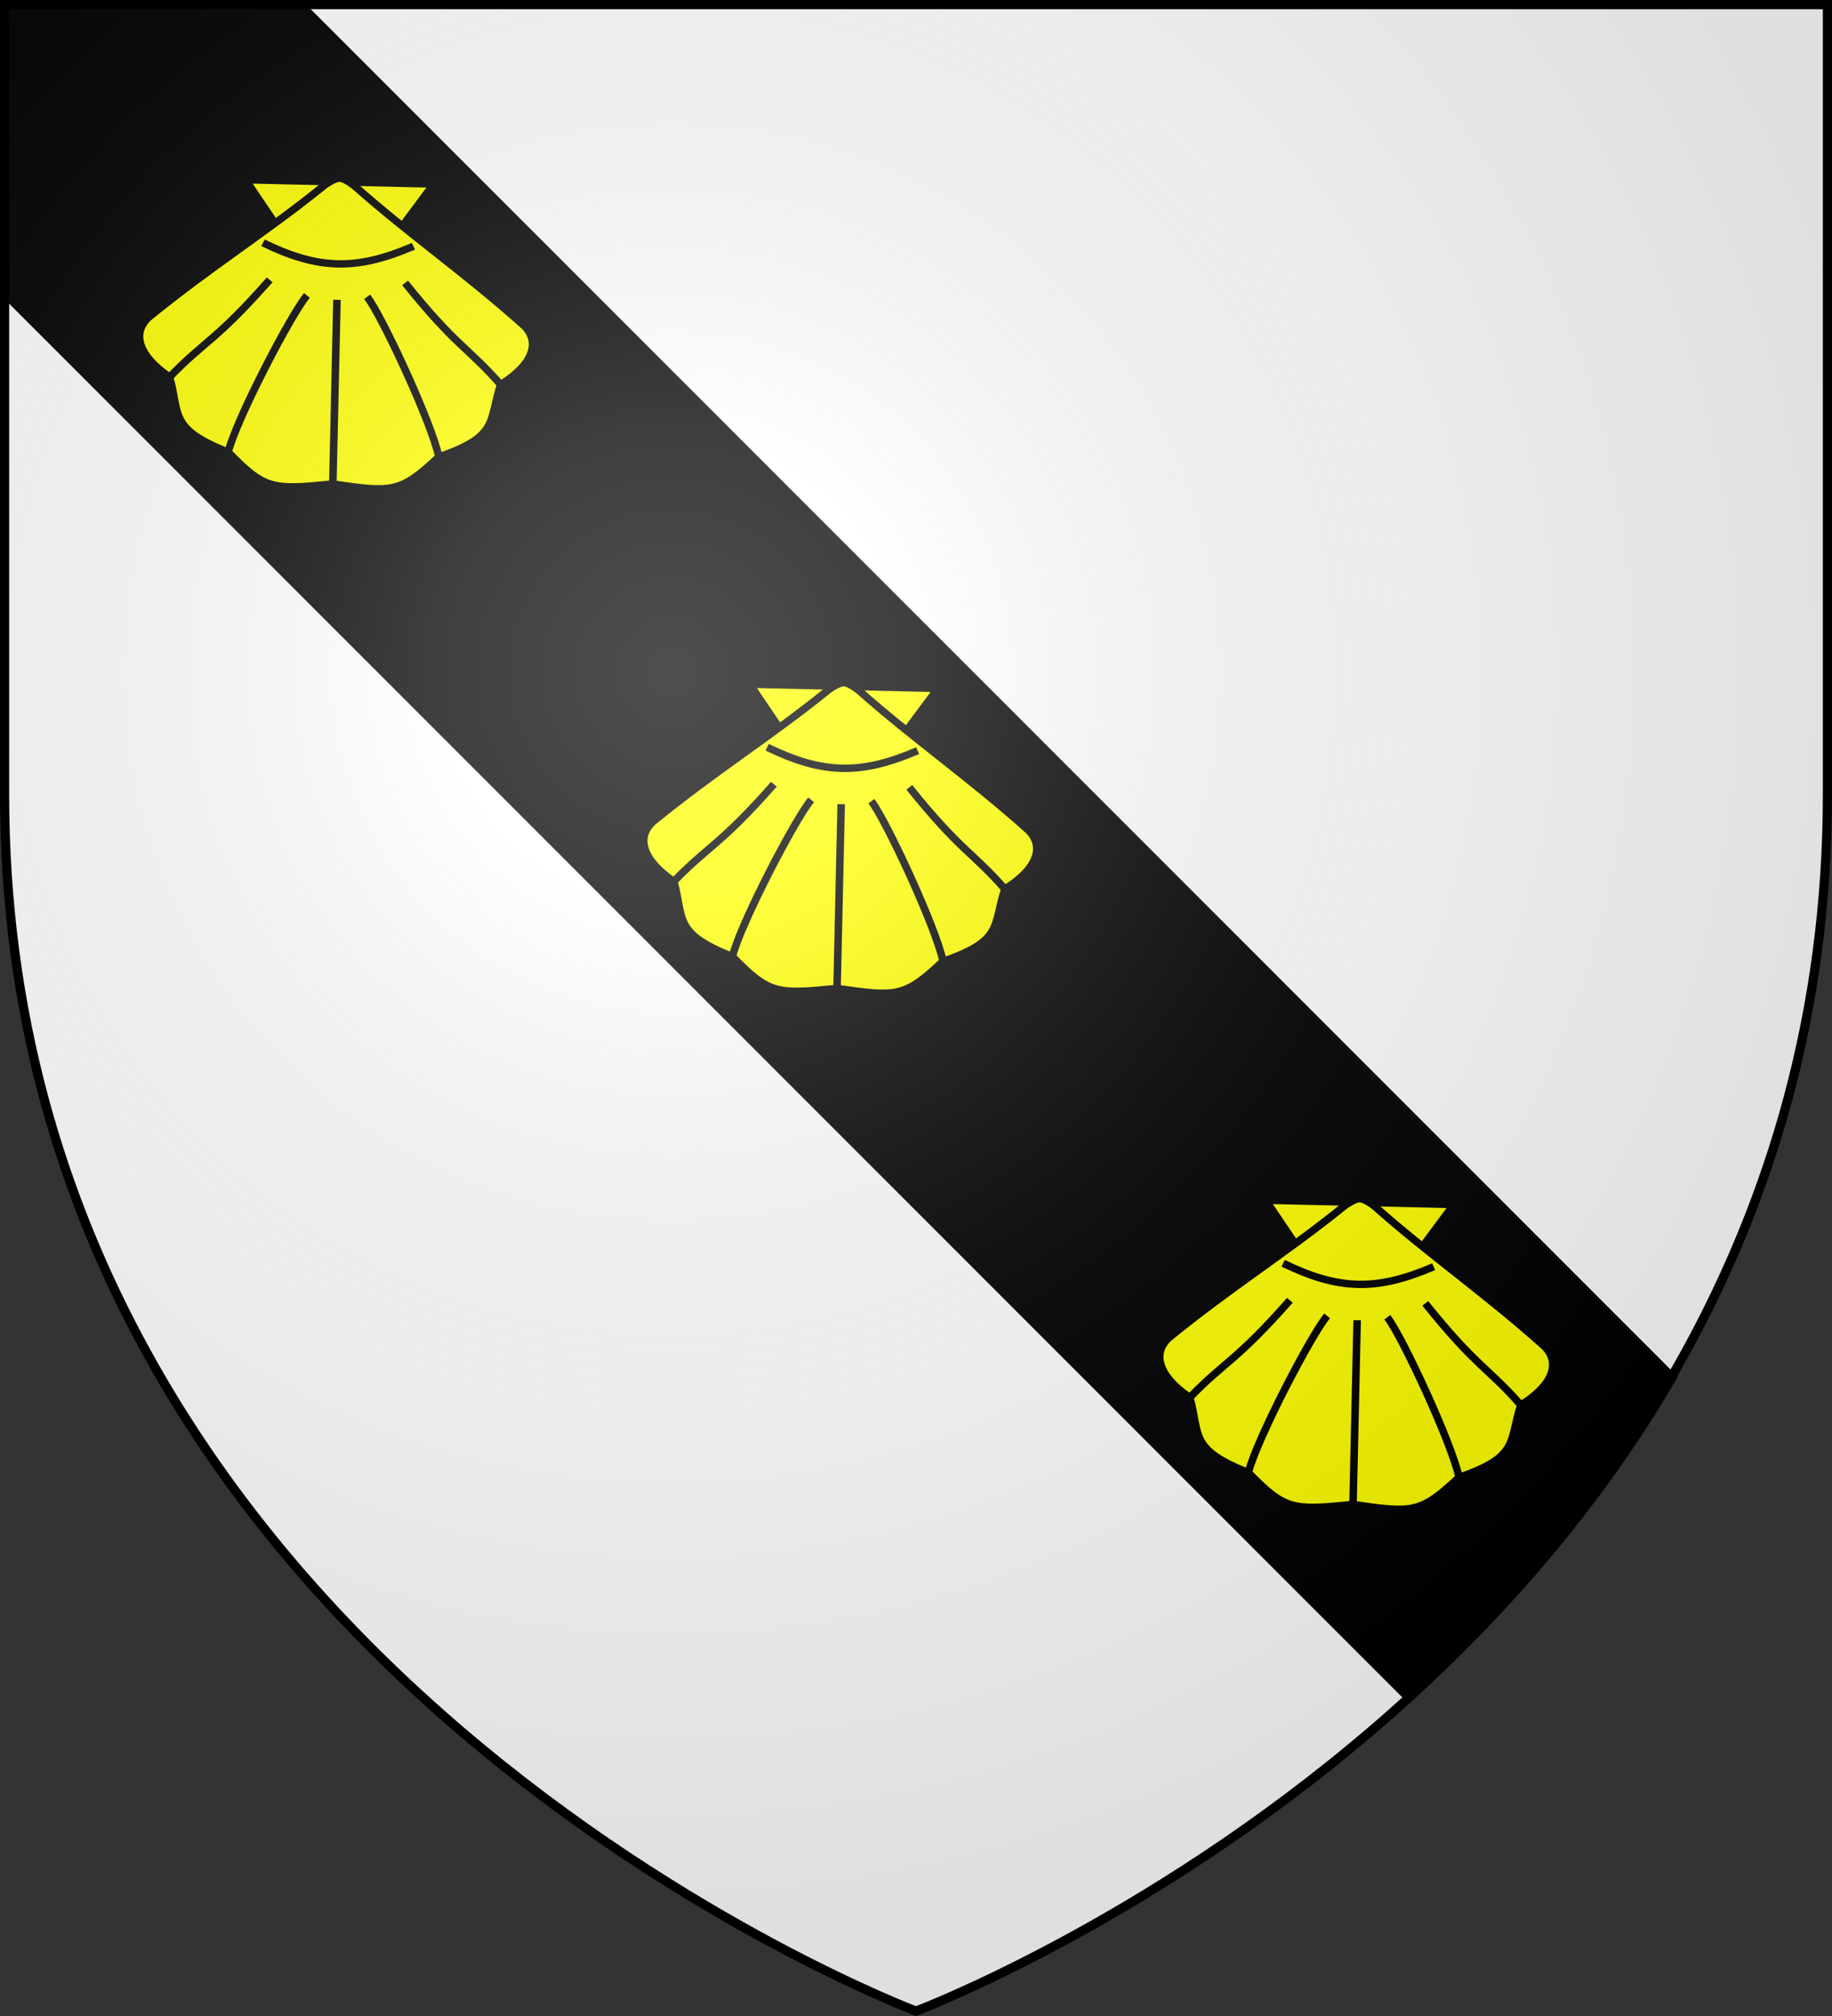
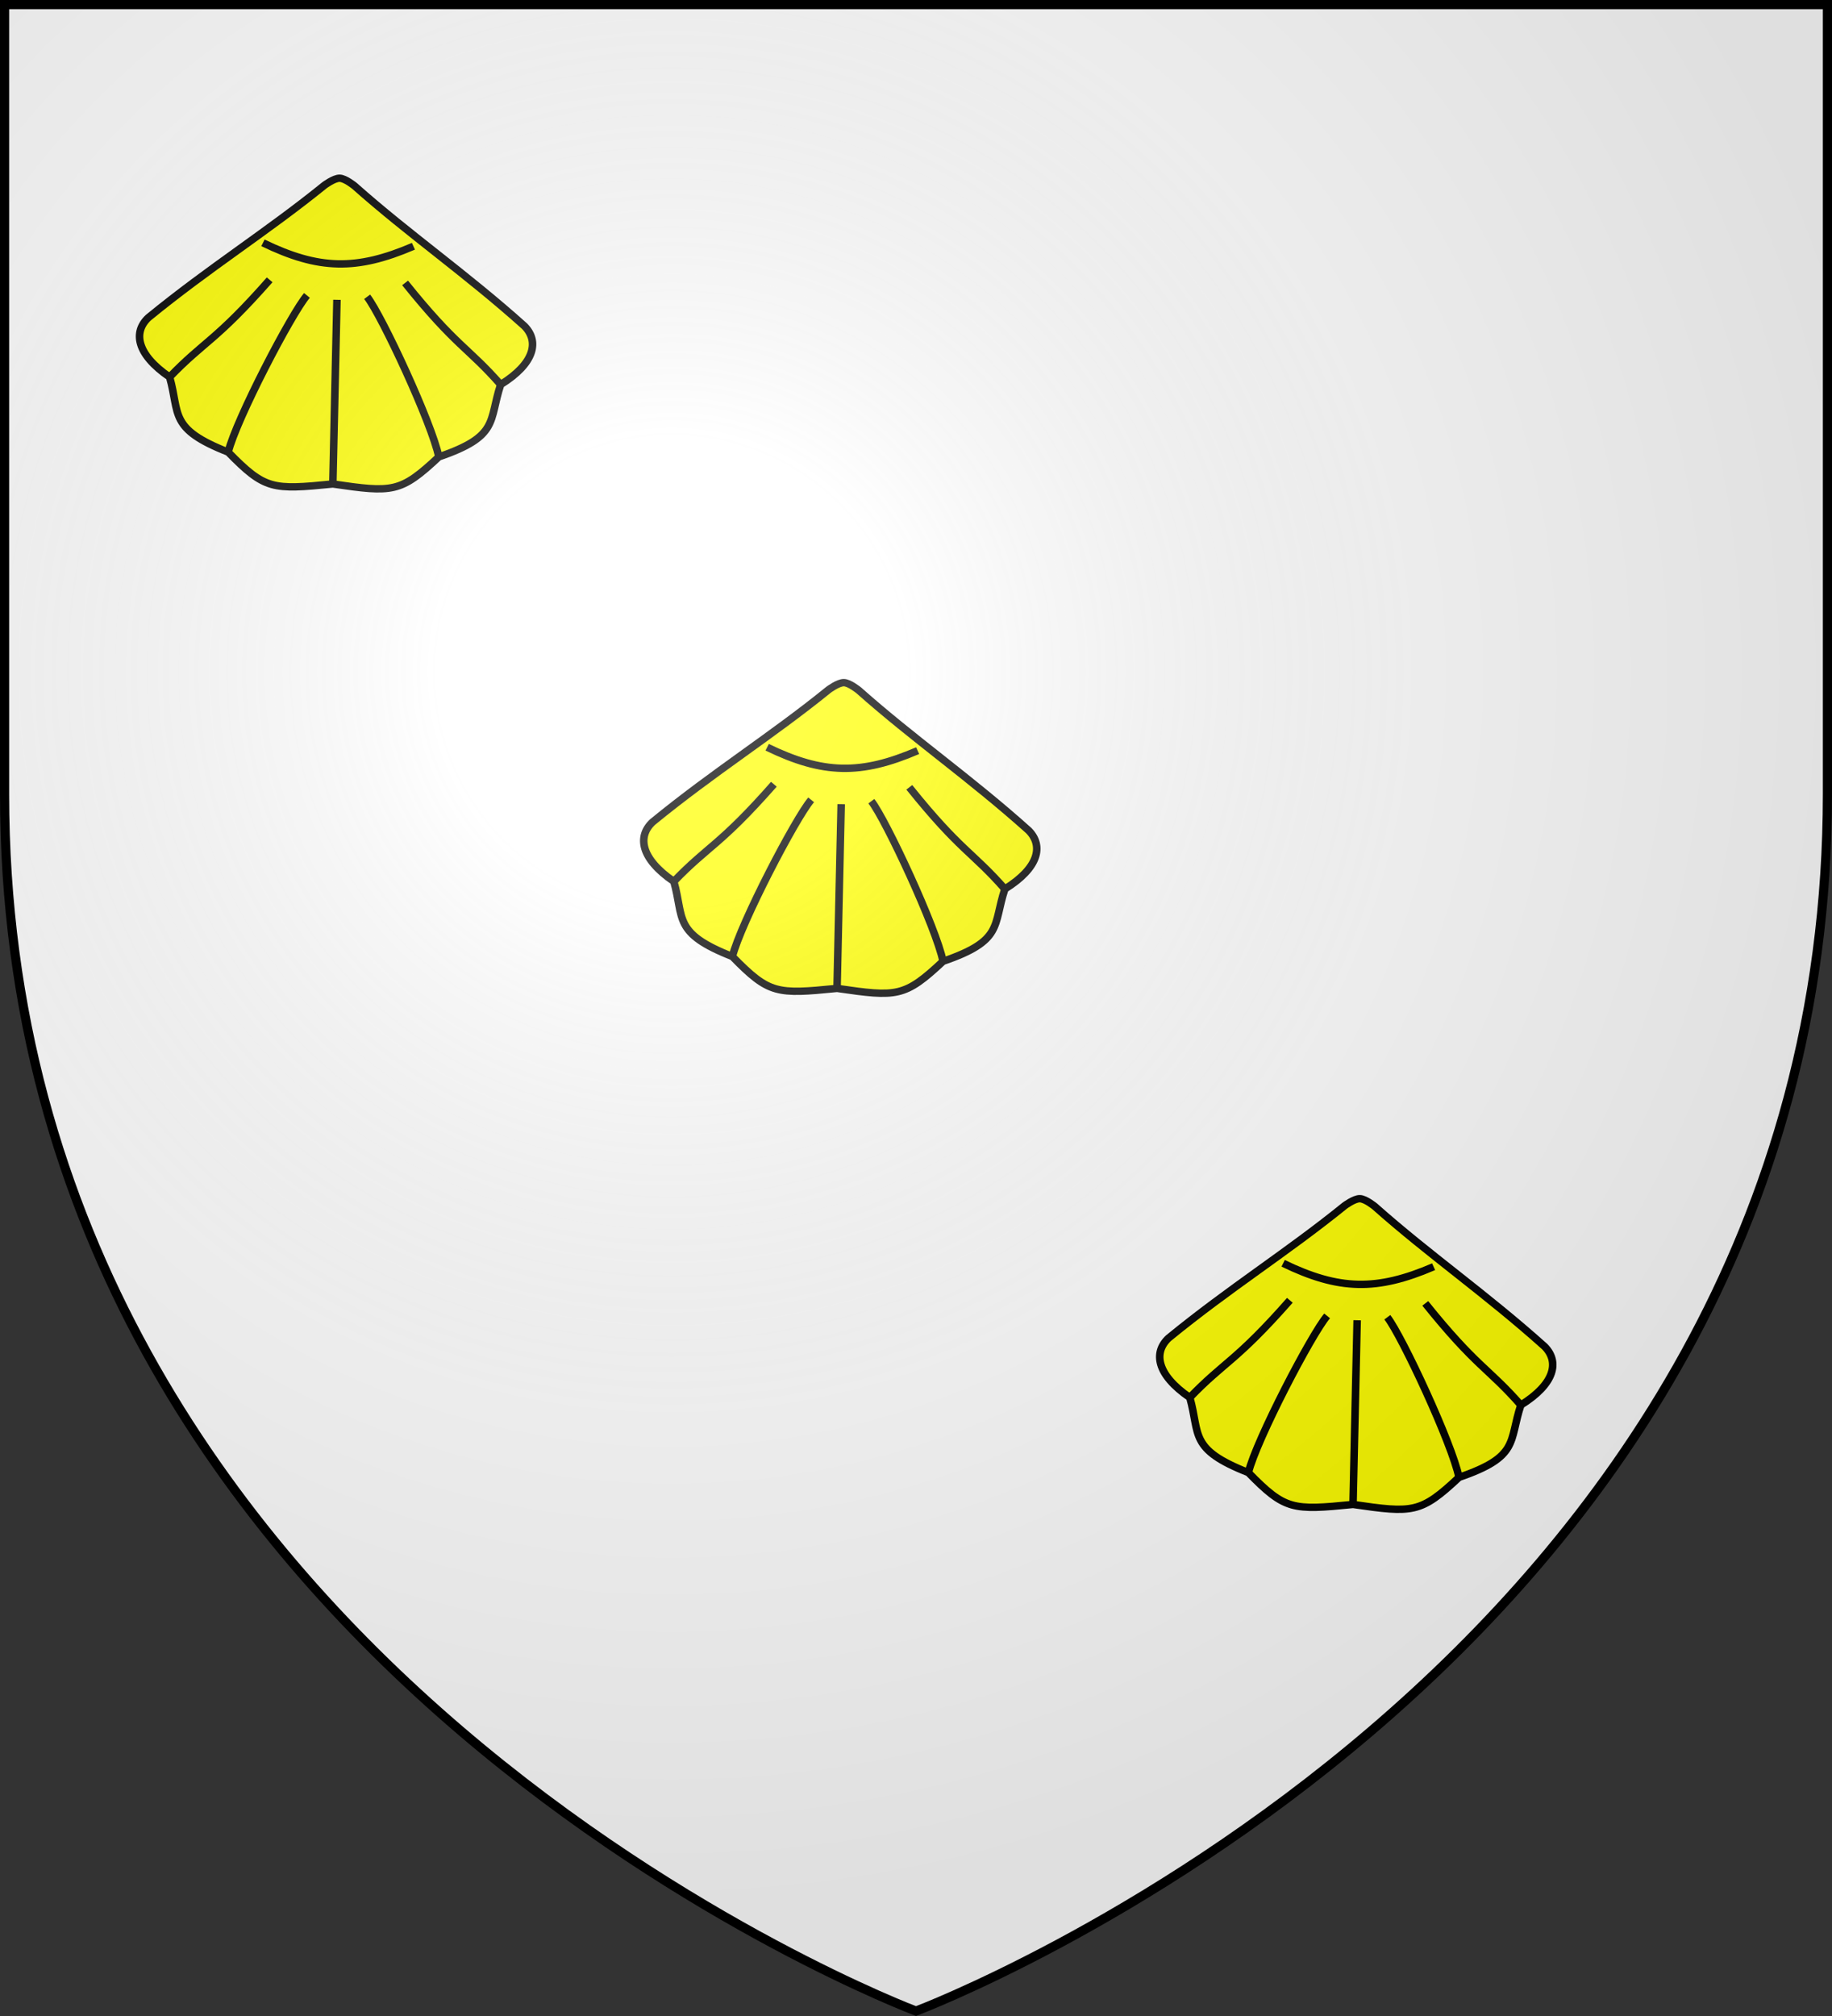
<svg xmlns="http://www.w3.org/2000/svg" xmlns:xlink="http://www.w3.org/1999/xlink" width="600" height="660" viewBox="-300 -300 600 660">
  <rect x="-300" y="-300" width="600" height="660" fill="#333333" stroke="none" />
  <defs>
    <radialGradient id="d" cx="-80" cy="-80" r="405" gradientUnits="userSpaceOnUse">
      <stop offset="0" style="stop-color:#fff;stop-opacity:.31" />
      <stop offset=".19" style="stop-color:#fff;stop-opacity:.25" />
      <stop offset=".6" style="stop-color:#6b6b6b;stop-opacity:.125" />
      <stop offset="1" style="stop-color:#000;stop-opacity:.125" />
    </radialGradient>
    <path id="a" d="M-298.5-298.5h597V-40C298.5 246.2 0 358.39 0 358.39S-298.5 246.2-298.5-40z" />
  </defs>
  <use xlink:href="#a" width="600" height="660" style="fill:#fff;fill-opacity:1" />
-   <path d="M-297.877-299.048v95.468l459.312 459.313c31.25-28.362 61.824-63.06 86.188-104.75l-450.031-450.031z" style="fill:#000;stroke:#000;stroke-width:3" />
  <g id="b" style="fill:#ff0;fill-opacity:1;stroke:#000;stroke-width:2">
-     <path d="M-25-41 0-5l25-36Z" style="fill:#ff0;fill-opacity:1" transform="matrix(1.232 .028 -.027 1.206 -189.886 -191)" />
    <path d="M0-42c-1.5 0-4 2-4 2-15 13-30 23-46 37-4 4-3 10 6 16 3 10 0 14 16 20 10 10 12 10 28 8 16 2 18 2 28-8 16-6 13-10 16-20 9-6 10-12 6-16C34-17 19-27 4-40c0 0-2.5-2-4-2z" style="fill:#ff0;fill-opacity:1" transform="matrix(1.232 .028 -.027 1.206 -189.886 -191)" />
    <path d="M-20-24c15 7 25 7 40 0M-44 13c9-10 12-10 26-27m-10 47c2-9 16-38 20-43m8 51V-9m44 22C35 3 32 3 18-14m10 47C26 24 12-5 8-10" style="fill:#ff0;fill-opacity:1" transform="matrix(1.232 .028 -.027 1.206 -189.886 -191)" />
  </g>
  <use xlink:href="#b" id="c" width="100%" height="100%" x="0" y="0" style="fill:#ff0" transform="translate(165.135 165.135)" />
  <use xlink:href="#c" width="100%" height="100%" style="fill:#ff0" transform="translate(168.987 168.946)" />
  <use xlink:href="#a" fill="url(#d)" />
  <use xlink:href="#a" style="fill:none;stroke:#000;stroke-width:3" />
</svg>